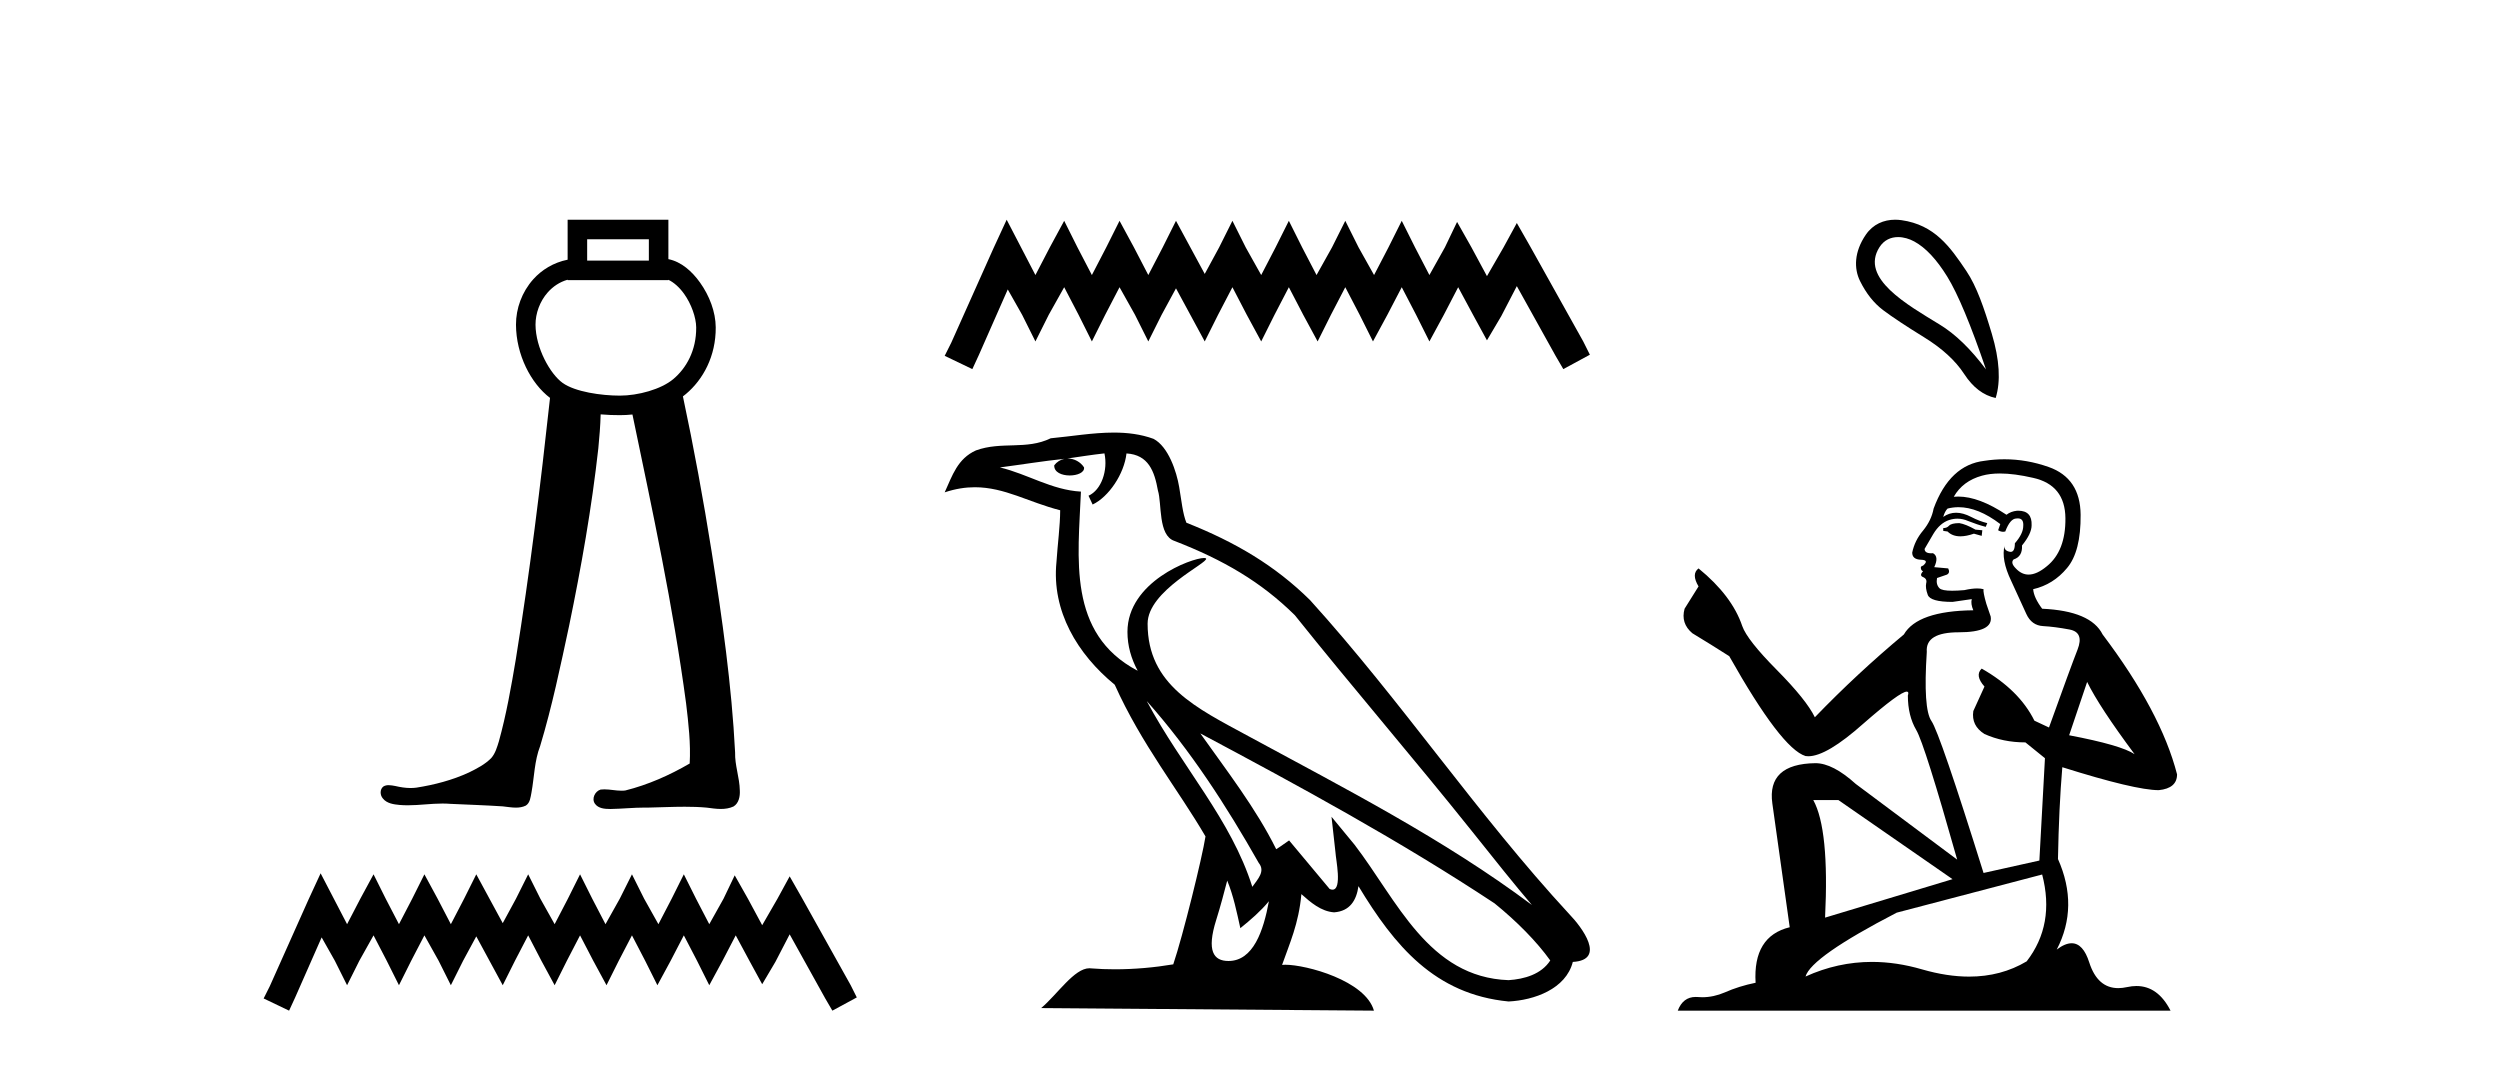
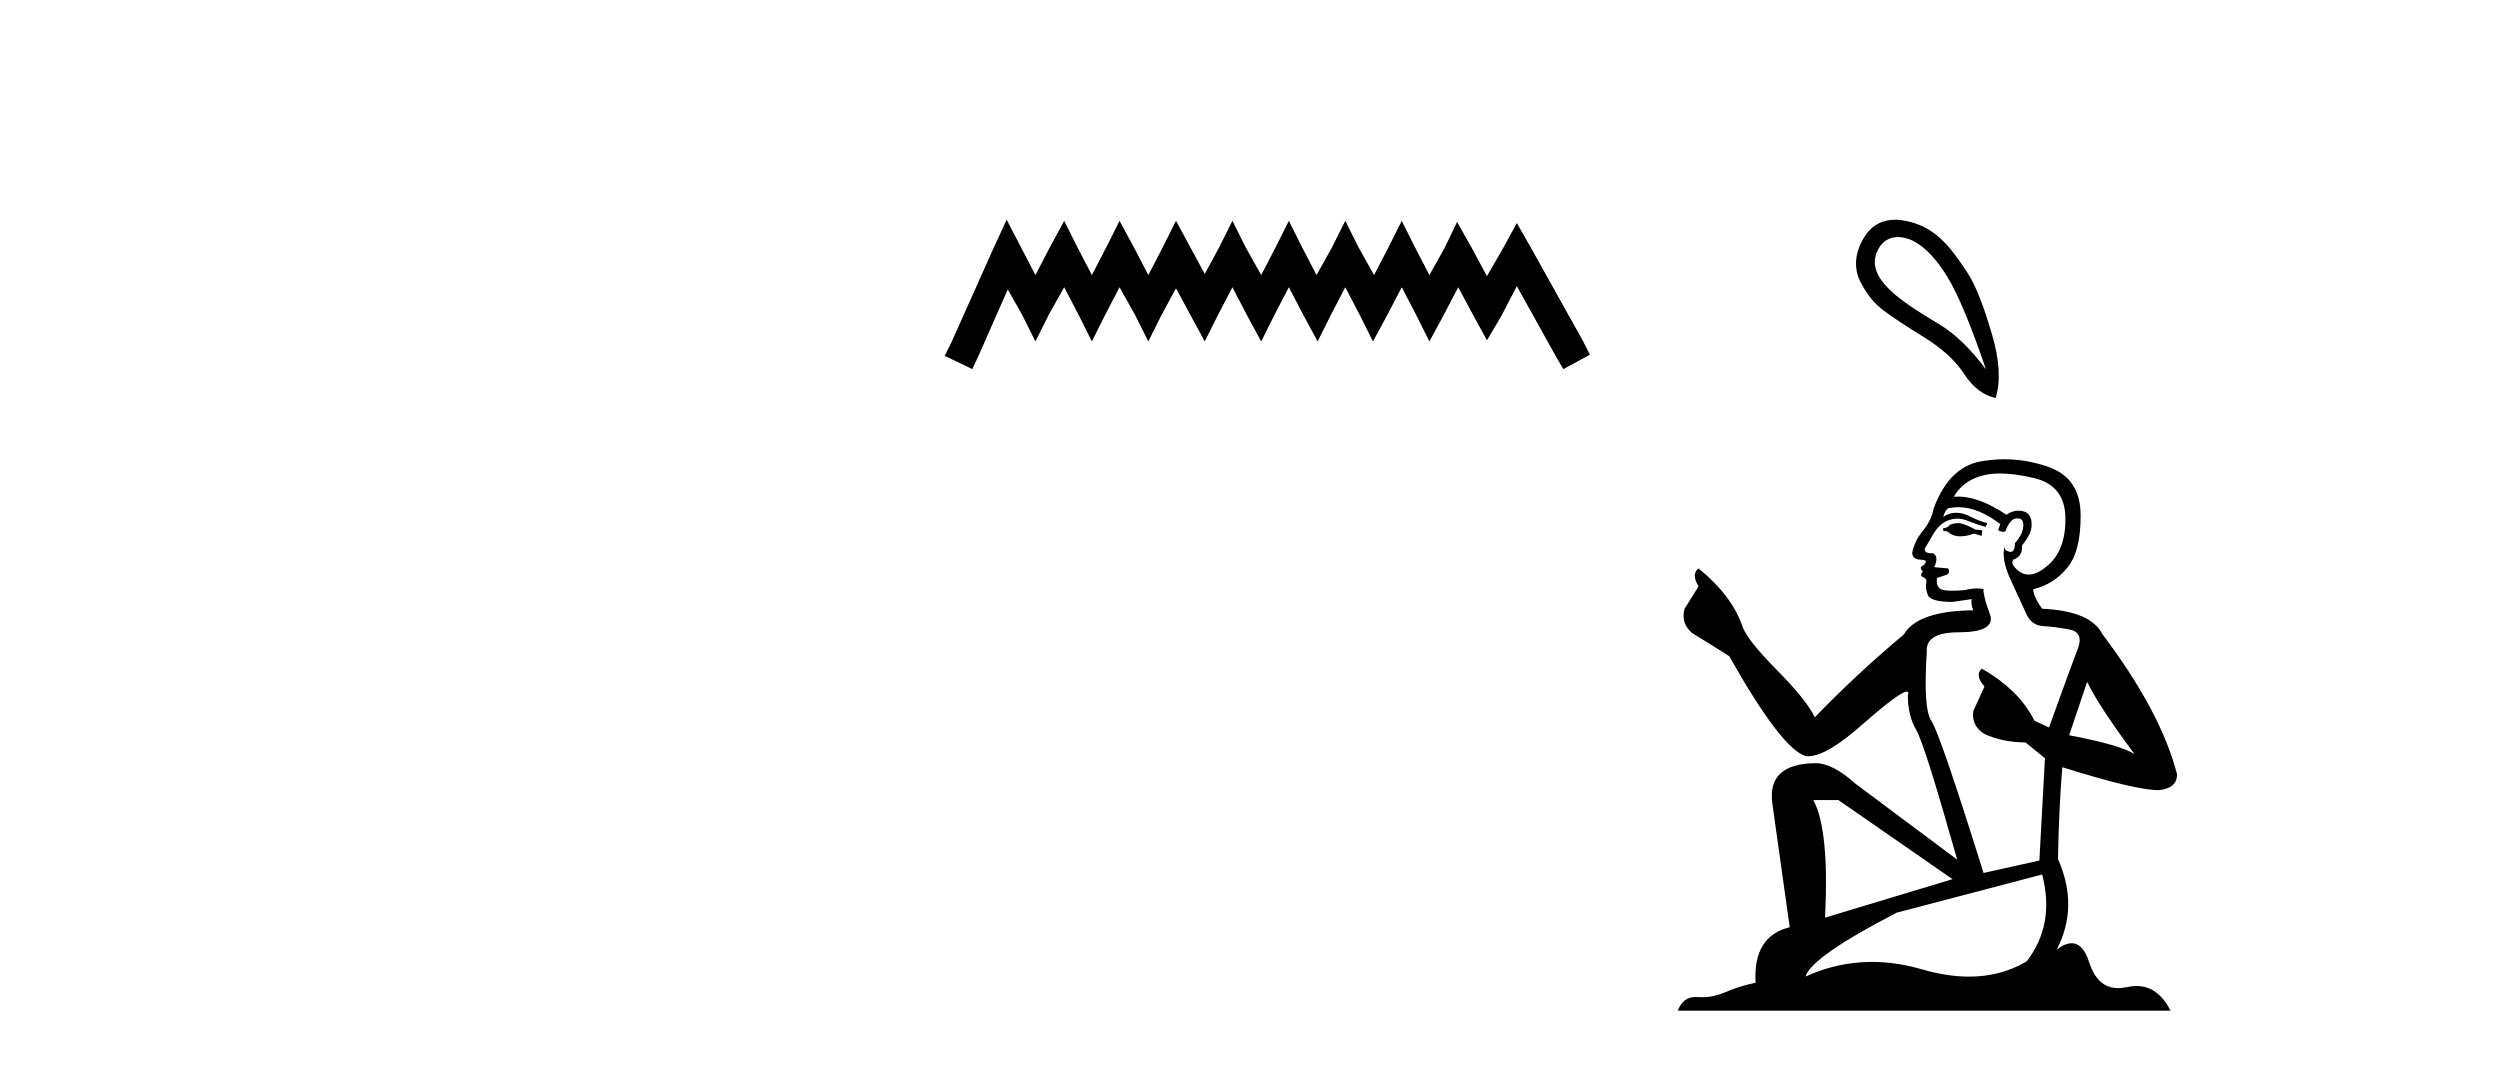
<svg xmlns="http://www.w3.org/2000/svg" width="96.0" height="41.0">
-   <path d="M 24.916 9.187 L 24.916 10.007 L 22.547 10.007 L 22.547 9.187 ZM 21.797 10.741 L 21.797 10.757 L 25.666 10.757 L 25.666 10.744 C 25.866 10.838 26.085 11.025 26.271 11.286 C 26.547 11.673 26.731 12.192 26.734 12.574 C 26.741 13.459 26.353 14.139 25.856 14.556 C 25.385 14.952 24.498 15.192 23.804 15.192 C 23.091 15.192 22.087 15.049 21.605 14.704 C 21.127 14.361 20.567 13.362 20.564 12.467 C 20.562 12.035 20.731 11.567 21.035 11.226 C 21.234 11.003 21.485 10.83 21.796 10.741 C 21.797 10.741 21.797 10.741 21.797 10.741 C 21.797 10.741 21.797 10.741 21.797 10.741 ZM 21.797 8.437 L 21.797 8.812 L 21.797 9.972 C 21.256 10.081 20.803 10.36 20.476 10.726 C 20.04 11.214 19.812 11.848 19.814 12.469 C 19.818 13.616 20.383 14.721 21.121 15.279 C 20.757 18.63 20.345 21.977 19.809 25.306 C 19.63 26.37 19.444 27.436 19.155 28.475 C 19.086 28.695 19.02 28.929 18.868 29.105 C 18.628 29.352 18.313 29.513 18.008 29.663 C 17.37 29.958 16.68 30.137 15.986 30.246 C 15.913 30.255 15.84 30.26 15.767 30.26 C 15.57 30.26 15.373 30.228 15.181 30.183 C 15.099 30.169 15.011 30.15 14.924 30.15 C 14.854 30.15 14.785 30.163 14.724 30.2 C 14.58 30.307 14.589 30.533 14.701 30.66 C 14.854 30.856 15.122 30.889 15.353 30.911 C 15.456 30.919 15.559 30.923 15.662 30.923 C 16.105 30.923 16.548 30.856 16.991 30.856 C 17.093 30.856 17.195 30.86 17.297 30.868 C 17.965 30.899 18.635 30.921 19.302 30.964 C 19.467 30.981 19.641 31.013 19.811 31.013 C 19.942 31.013 20.07 30.994 20.191 30.935 C 20.359 30.829 20.373 30.607 20.409 30.43 C 20.517 29.835 20.521 29.216 20.742 28.647 C 21.2 27.129 21.523 25.574 21.855 24.025 C 22.321 21.771 22.722 19.501 22.976 17.214 C 23.018 16.781 23.054 16.347 23.065 15.912 C 23.326 15.935 23.577 15.942 23.804 15.942 C 23.96 15.942 24.122 15.934 24.286 15.917 C 25.052 19.599 25.849 23.28 26.346 27.01 C 26.437 27.775 26.527 28.548 26.484 29.319 C 25.711 29.769 24.882 30.137 24.013 30.354 C 23.964 30.361 23.915 30.363 23.866 30.363 C 23.647 30.363 23.427 30.311 23.208 30.311 C 23.16 30.311 23.112 30.313 23.065 30.319 C 22.847 30.382 22.707 30.671 22.847 30.865 C 22.977 31.045 23.218 31.065 23.426 31.065 C 23.436 31.065 23.446 31.065 23.457 31.065 C 23.89 31.058 24.322 31.011 24.756 31.011 C 24.796 31.011 24.837 31.011 24.878 31.012 C 25.349 31.003 25.821 30.979 26.292 30.979 C 26.575 30.979 26.857 30.987 27.139 31.013 C 27.316 31.036 27.5 31.064 27.682 31.064 C 27.849 31.064 28.013 31.04 28.167 30.969 C 28.372 30.844 28.422 30.579 28.409 30.355 C 28.401 29.861 28.214 29.388 28.228 28.893 C 28.097 26.31 27.731 23.747 27.329 21.195 C 27.011 19.195 26.646 17.202 26.224 15.221 C 26.263 15.192 26.301 15.162 26.338 15.131 C 26.998 14.577 27.492 13.678 27.484 12.569 C 27.48 11.975 27.242 11.355 26.881 10.85 C 26.575 10.421 26.164 10.051 25.666 9.951 L 25.666 8.812 L 25.666 8.437 Z" style="fill:#000000;stroke:none" />
-   <path d="M 12.312 33.535 L 11.843 34.551 L 10.359 37.872 L 10.124 38.341 L 11.101 38.809 L 11.335 38.301 L 12.351 35.996 L 12.859 36.895 L 13.328 37.833 L 13.797 36.895 L 14.344 35.918 L 14.851 36.895 L 15.32 37.833 L 15.789 36.895 L 16.297 35.918 L 16.844 36.895 L 17.313 37.833 L 17.782 36.895 L 18.289 35.957 L 18.797 36.895 L 19.305 37.833 L 19.774 36.895 L 20.282 35.918 L 20.79 36.895 L 21.298 37.833 L 21.767 36.895 L 22.274 35.918 L 22.782 36.895 L 23.29 37.833 L 23.759 36.895 L 24.267 35.918 L 24.775 36.895 L 25.244 37.833 L 25.752 36.895 L 26.259 35.918 L 26.767 36.895 L 27.236 37.833 L 27.744 36.895 L 28.252 35.918 L 28.799 36.934 L 29.268 37.794 L 29.776 36.934 L 30.323 35.879 L 31.69 38.341 L 31.963 38.809 L 32.901 38.301 L 32.667 37.833 L 30.791 34.473 L 30.323 33.652 L 29.854 34.512 L 29.268 35.528 L 28.721 34.512 L 28.213 33.613 L 27.783 34.512 L 27.236 35.489 L 26.728 34.512 L 26.259 33.574 L 25.791 34.512 L 25.283 35.489 L 24.736 34.512 L 24.267 33.574 L 23.798 34.512 L 23.251 35.489 L 22.743 34.512 L 22.274 33.574 L 21.806 34.512 L 21.298 35.489 L 20.751 34.512 L 20.282 33.574 L 19.813 34.512 L 19.305 35.449 L 18.797 34.512 L 18.289 33.574 L 17.821 34.512 L 17.313 35.489 L 16.805 34.512 L 16.297 33.574 L 15.828 34.512 L 15.32 35.489 L 14.812 34.512 L 14.344 33.574 L 13.836 34.512 L 13.328 35.489 L 12.82 34.512 L 12.312 33.535 Z" style="fill:#000000;stroke:none" />
  <path d="M 38.656 8.437 L 38.146 9.542 L 36.531 13.154 L 36.276 13.664 L 37.338 14.174 L 37.593 13.621 L 38.698 11.114 L 39.251 12.091 L 39.76 13.111 L 40.27 12.091 L 40.865 11.029 L 41.418 12.091 L 41.928 13.111 L 42.438 12.091 L 42.99 11.029 L 43.585 12.091 L 44.095 13.111 L 44.605 12.091 L 45.158 11.072 L 45.71 12.091 L 46.262 13.111 L 46.772 12.091 L 47.325 11.029 L 47.877 12.091 L 48.43 13.111 L 48.94 12.091 L 49.492 11.029 L 50.045 12.091 L 50.597 13.111 L 51.107 12.091 L 51.659 11.029 L 52.212 12.091 L 52.722 13.111 L 53.274 12.091 L 53.827 11.029 L 54.379 12.091 L 54.889 13.111 L 55.442 12.091 L 55.994 11.029 L 56.589 12.134 L 57.099 13.069 L 57.651 12.134 L 58.246 10.987 L 59.734 13.664 L 60.031 14.174 L 61.051 13.621 L 60.796 13.111 L 58.756 9.457 L 58.246 8.564 L 57.736 9.499 L 57.099 10.604 L 56.504 9.499 L 55.952 8.522 L 55.484 9.499 L 54.889 10.562 L 54.337 9.499 L 53.827 8.479 L 53.317 9.499 L 52.764 10.562 L 52.169 9.499 L 51.659 8.479 L 51.149 9.499 L 50.555 10.562 L 50.002 9.499 L 49.492 8.479 L 48.982 9.499 L 48.43 10.562 L 47.835 9.499 L 47.325 8.479 L 46.815 9.499 L 46.262 10.519 L 45.71 9.499 L 45.158 8.479 L 44.648 9.499 L 44.095 10.562 L 43.543 9.499 L 42.99 8.479 L 42.48 9.499 L 41.928 10.562 L 41.375 9.499 L 40.865 8.479 L 40.313 9.499 L 39.76 10.562 L 39.208 9.499 L 38.656 8.437 Z" style="fill:#000000;stroke:none" />
-   <path d="M 44.034 26.919 L 44.034 26.919 C 45.711 28.803 47.099 30.953 48.336 33.137 C 48.596 33.457 48.304 33.751 48.089 34.055 C 47.274 31.467 45.398 29.469 44.034 26.919 ZM 42.411 17.41 C 42.551 18.062 42.294 18.814 41.799 19.036 L 41.957 19.374 C 42.575 19.08 43.169 18.201 43.257 17.412 C 44.101 17.462 44.332 18.097 44.464 18.835 C 44.622 19.338 44.461 20.561 45.1 20.772 C 46.986 21.503 48.427 22.347 49.721 23.623 C 51.954 26.416 54.287 29.12 56.52 31.915 C 57.387 33.003 58.181 33.999 58.825 34.751 C 55.434 32.216 51.645 30.278 47.929 28.263 C 45.953 27.19 44.068 26.312 44.068 23.949 C 44.068 22.678 46.41 21.614 46.314 21.448 C 46.305 21.434 46.278 21.427 46.236 21.427 C 45.755 21.427 43.294 22.339 43.294 24.264 C 43.294 24.797 43.437 25.291 43.685 25.752 C 43.681 25.752 43.677 25.752 43.674 25.751 C 40.975 24.321 41.403 21.428 41.508 18.878 C 40.386 18.816 39.462 18.204 38.397 17.949 C 39.223 17.842 40.047 17.704 40.875 17.619 L 40.875 17.619 C 40.72 17.65 40.578 17.74 40.483 17.867 C 40.469 18.139 40.777 18.258 41.077 18.258 C 41.369 18.258 41.655 18.144 41.627 17.947 C 41.495 17.741 41.253 17.607 41.007 17.607 C 41 17.607 40.992 17.607 40.985 17.607 C 41.397 17.548 41.946 17.46 42.411 17.41 ZM 47.125 33.815 C 47.367 34.403 47.492 35.025 47.629 35.642 C 48.022 35.324 48.404 34.997 48.726 34.607 L 48.726 34.607 C 48.516 35.75 48.124 36.902 47.173 36.902 C 46.597 36.902 46.33 36.513 46.7 35.334 C 46.874 34.778 47.012 34.247 47.125 33.815 ZM 46.092 28.163 L 46.092 28.163 C 49.941 30.213 53.751 32.283 57.391 34.689 C 58.248 35.383 59.012 36.158 59.53 36.882 C 59.186 37.415 58.533 37.598 57.93 37.638 C 54.849 37.531 53.643 34.561 52.016 32.439 L 51.13 31.364 L 51.283 32.741 C 51.294 32.989 51.548 34.163 51.169 34.163 C 51.137 34.163 51.1 34.155 51.058 34.136 L 49.501 32.272 C 49.334 32.382 49.178 32.507 49.006 32.609 C 48.233 31.046 47.103 29.59 46.092 28.163 ZM 42.771 16.611 C 41.962 16.611 41.133 16.757 40.347 16.83 C 39.41 17.287 38.461 16.938 37.478 17.295 C 36.768 17.614 36.57 18.26 36.276 18.906 C 36.694 18.767 37.075 18.71 37.434 18.71 C 38.579 18.71 39.5 19.286 40.711 19.594 C 40.709 20.201 40.613 20.89 40.568 21.585 C 40.38 23.466 41.372 25.118 42.806 26.294 C 43.832 28.58 45.253 30.335 46.291 32.119 C 46.167 32.92 45.421 35.945 45.053 37.031 C 44.333 37.152 43.564 37.221 42.808 37.221 C 42.503 37.221 42.2 37.21 41.903 37.186 C 41.88 37.183 41.857 37.181 41.834 37.181 C 41.251 37.181 40.609 38.178 39.981 38.71 L 52.759 38.809 C 52.434 37.657 50.163 37.046 49.356 37.046 C 49.31 37.046 49.268 37.048 49.232 37.052 C 49.517 36.237 49.872 35.472 49.973 34.334 C 50.33 34.653 50.73 34.999 51.229 35.034 C 51.839 34.989 52.087 34.572 52.165 34.028 C 53.547 36.315 55.093 38.182 57.93 38.457 C 58.91 38.409 60.131 37.98 60.396 36.938 C 61.696 36.865 60.742 35.599 60.26 35.102 C 56.722 31.273 53.802 26.902 50.306 23.044 C 48.96 21.716 47.44 20.818 45.558 20.073 C 45.417 19.728 45.371 19.239 45.28 18.7 C 45.181 18.112 44.867 17.15 44.294 16.851 C 43.806 16.672 43.292 16.611 42.771 16.611 Z" style="fill:#000000;stroke:none" />
  <path d="M 72.886 9.104 C 73.099 9.104 73.319 9.17 73.508 9.273 C 73.943 9.509 74.364 9.958 74.774 10.622 C 75.183 11.286 75.679 12.473 76.262 14.185 C 75.679 13.404 75.087 12.83 74.485 12.464 C 73.236 11.698 71.417 10.685 72.169 9.496 C 72.347 9.214 72.612 9.104 72.886 9.104 ZM 72.773 8.437 C 72.341 8.437 71.926 8.606 71.648 9.012 C 71.196 9.672 71.189 10.312 71.424 10.789 C 71.66 11.267 71.955 11.639 72.308 11.906 C 72.662 12.173 73.186 12.52 73.88 12.948 C 74.575 13.376 75.09 13.847 75.425 14.362 C 75.76 14.877 76.163 15.184 76.634 15.283 C 76.833 14.638 76.783 13.816 76.486 12.818 C 76.188 11.819 75.901 10.992 75.509 10.408 C 74.885 9.48 74.291 8.634 73.015 8.454 C 72.934 8.443 72.853 8.437 72.773 8.437 Z" style="fill:#000000;stroke:none" />
  <path d="M 75.239 20.088 Q 74.942 20.088 74.846 20.184 Q 74.763 20.279 74.62 20.279 L 74.62 20.386 L 74.787 20.41 Q 74.971 20.595 75.278 20.595 Q 75.505 20.595 75.799 20.493 L 76.097 20.577 L 76.121 20.362 L 75.859 20.338 Q 75.477 20.124 75.239 20.088 ZM 76.799 18.182 Q 77.349 18.182 78.074 18.35 Q 79.3 18.623 79.312 19.898 Q 79.324 21.16 78.598 21.744 Q 78.214 22.064 77.898 22.064 Q 77.627 22.064 77.407 21.827 Q 77.192 21.613 77.323 21.482 Q 77.669 21.374 77.645 20.946 Q 78.014 20.493 78.014 20.172 Q 78.037 19.611 77.499 19.611 Q 77.477 19.611 77.454 19.612 Q 77.216 19.636 77.049 19.767 Q 75.996 19.068 75.195 19.068 Q 75.108 19.068 75.025 19.076 L 75.025 19.076 Q 75.37 18.469 76.109 18.266 Q 76.41 18.182 76.799 18.182 ZM 80.146 26.186 Q 80.61 27.138 81.968 28.961 Q 81.456 28.615 79.455 28.234 L 80.146 26.186 ZM 75.208 19.476 Q 75.959 19.476 76.811 20.124 L 76.728 20.362 Q 76.828 20.421 76.922 20.421 Q 76.963 20.421 77.002 20.41 Q 77.192 19.91 77.431 19.91 Q 77.459 19.906 77.485 19.906 Q 77.714 19.906 77.693 20.195 Q 77.693 20.493 77.371 20.862 Q 77.371 21.192 77.211 21.192 Q 77.186 21.192 77.157 21.184 Q 76.942 21.136 76.978 20.946 L 76.978 20.946 Q 76.835 21.482 77.228 22.303 Q 77.609 23.137 77.812 23.578 Q 78.014 24.018 78.455 24.042 Q 78.895 24.066 79.467 24.173 Q 80.039 24.28 79.777 24.947 Q 79.515 25.614 78.681 27.936 L 78.121 27.674 Q 77.538 26.495 76.097 25.674 L 76.097 25.674 Q 75.823 25.936 76.204 26.364 L 75.775 27.305 Q 75.692 27.865 76.204 28.186 Q 76.918 28.508 77.776 28.508 L 78.526 29.115 L 78.312 33.045 L 76.168 33.522 Q 74.489 28.151 74.167 27.686 Q 73.846 27.222 73.989 25.031 Q 73.929 24.28 75.215 24.28 Q 76.549 24.28 76.442 23.673 L 76.275 23.185 Q 76.144 22.732 76.168 22.625 Q 76.063 22.596 75.924 22.596 Q 75.716 22.596 75.43 22.661 Q 75.16 22.684 74.964 22.684 Q 74.572 22.684 74.477 22.589 Q 74.334 22.446 74.382 22.196 L 74.763 22.065 Q 74.894 21.994 74.811 21.827 L 74.275 21.779 Q 74.465 21.374 74.227 21.243 Q 74.191 21.246 74.16 21.246 Q 73.905 21.246 73.905 21.077 Q 73.989 20.922 74.239 20.505 Q 74.489 20.088 74.846 19.969 Q 75.007 19.917 75.165 19.917 Q 75.371 19.917 75.573 20.005 Q 75.93 20.148 76.252 20.231 L 76.311 20.088 Q 76.013 20.017 75.692 19.85 Q 75.382 19.689 75.114 19.689 Q 74.846 19.689 74.62 19.85 Q 74.68 19.636 74.787 19.529 Q 74.993 19.476 75.208 19.476 ZM 70.595 30.723 L 74.977 33.76 L 70.083 35.237 Q 70.249 31.843 69.63 30.723 ZM 78.419 33.581 Q 78.919 35.499 77.824 36.916 Q 76.842 37.502 75.614 37.502 Q 74.77 37.502 73.81 37.225 Q 72.826 36.937 71.884 36.937 Q 70.568 36.937 69.332 37.499 Q 69.547 36.749 72.834 35.046 L 78.419 33.581 ZM 76.97 17.636 Q 76.589 17.636 76.204 17.695 Q 74.87 17.849 74.251 19.529 Q 74.167 19.981 73.846 20.374 Q 73.524 20.755 73.429 21.22 Q 73.429 21.482 73.763 21.494 Q 74.096 21.505 73.846 21.72 Q 73.739 21.744 73.763 21.827 Q 73.774 21.91 73.846 21.934 Q 73.691 22.101 73.846 22.16 Q 74.013 22.232 73.965 22.399 Q 73.929 22.577 74.025 22.839 Q 74.12 23.113 74.977 23.113 L 75.716 23.006 L 75.716 23.006 Q 75.668 23.185 75.775 23.435 Q 73.632 23.459 73.108 24.364 Q 71.309 25.864 69.69 27.543 Q 69.368 26.876 68.225 25.721 Q 67.093 24.578 66.903 24.042 Q 66.51 22.875 65.224 21.827 Q 64.938 22.041 65.224 22.518 L 64.688 23.375 Q 64.533 23.935 64.986 24.316 Q 65.676 24.733 66.403 25.197 Q 68.403 28.746 69.332 29.032 Q 69.384 29.04 69.44 29.04 Q 70.147 29.04 71.559 27.782 Q 72.959 26.558 73.22 26.558 Q 73.312 26.558 73.262 26.71 Q 73.262 27.484 73.584 28.032 Q 73.905 28.579 75.156 33.01 L 71.262 30.104 Q 70.38 29.306 69.713 29.306 Q 67.844 29.33 68.058 30.854 L 68.725 35.606 Q 67.308 35.951 67.415 37.738 Q 66.772 37.869 66.236 38.107 Q 65.803 38.294 65.362 38.294 Q 65.269 38.294 65.176 38.285 Q 65.144 38.283 65.113 38.283 Q 64.627 38.283 64.426 38.809 L 83.349 38.809 Q 82.866 37.863 82.041 37.863 Q 81.869 37.863 81.682 37.904 Q 81.502 37.944 81.341 37.944 Q 80.546 37.944 80.229 36.963 Q 79.994 36.221 79.552 36.221 Q 79.299 36.221 78.979 36.463 Q 79.836 34.808 79.026 32.986 Q 79.062 31.009 79.193 29.461 Q 81.992 30.342 82.897 30.342 Q 83.599 30.271 83.599 29.735 Q 82.98 27.329 80.741 24.364 Q 80.289 23.459 78.419 23.375 Q 78.097 22.946 78.074 22.625 Q 78.848 22.446 79.372 21.815 Q 79.908 21.184 79.896 19.767 Q 79.884 18.361 78.669 17.933 Q 77.828 17.636 76.97 17.636 Z" style="fill:#000000;stroke:none" />
</svg>